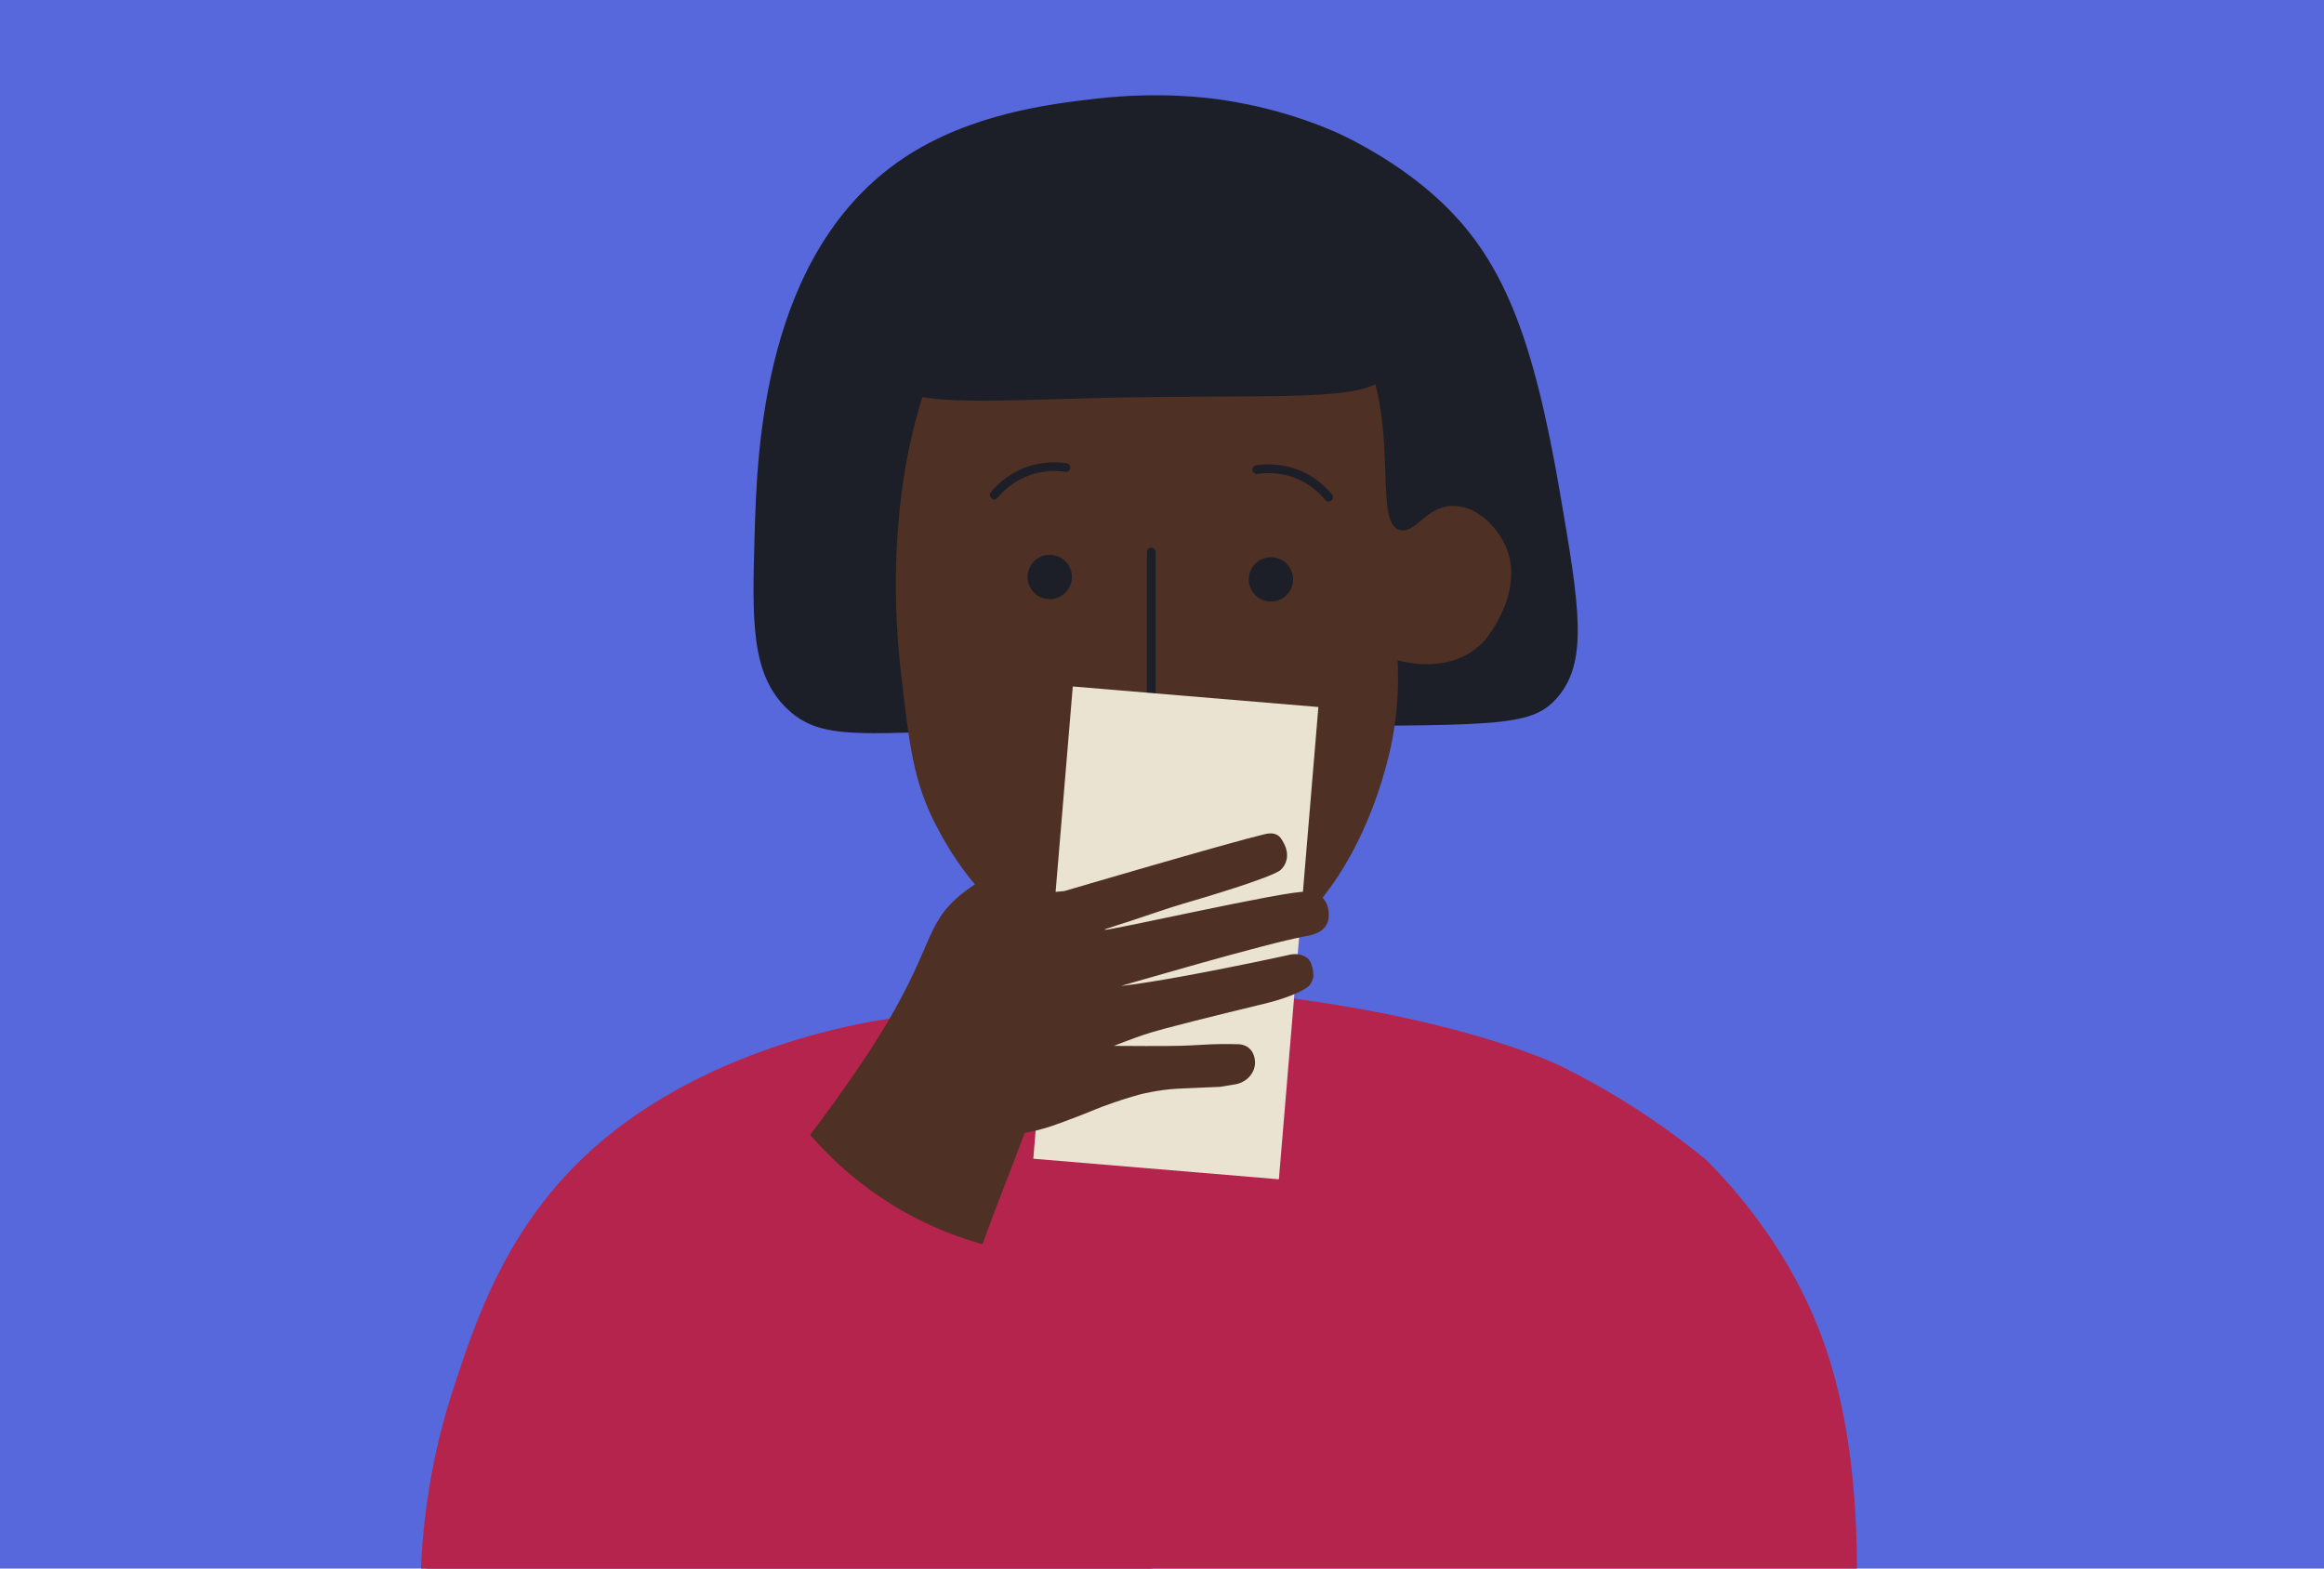
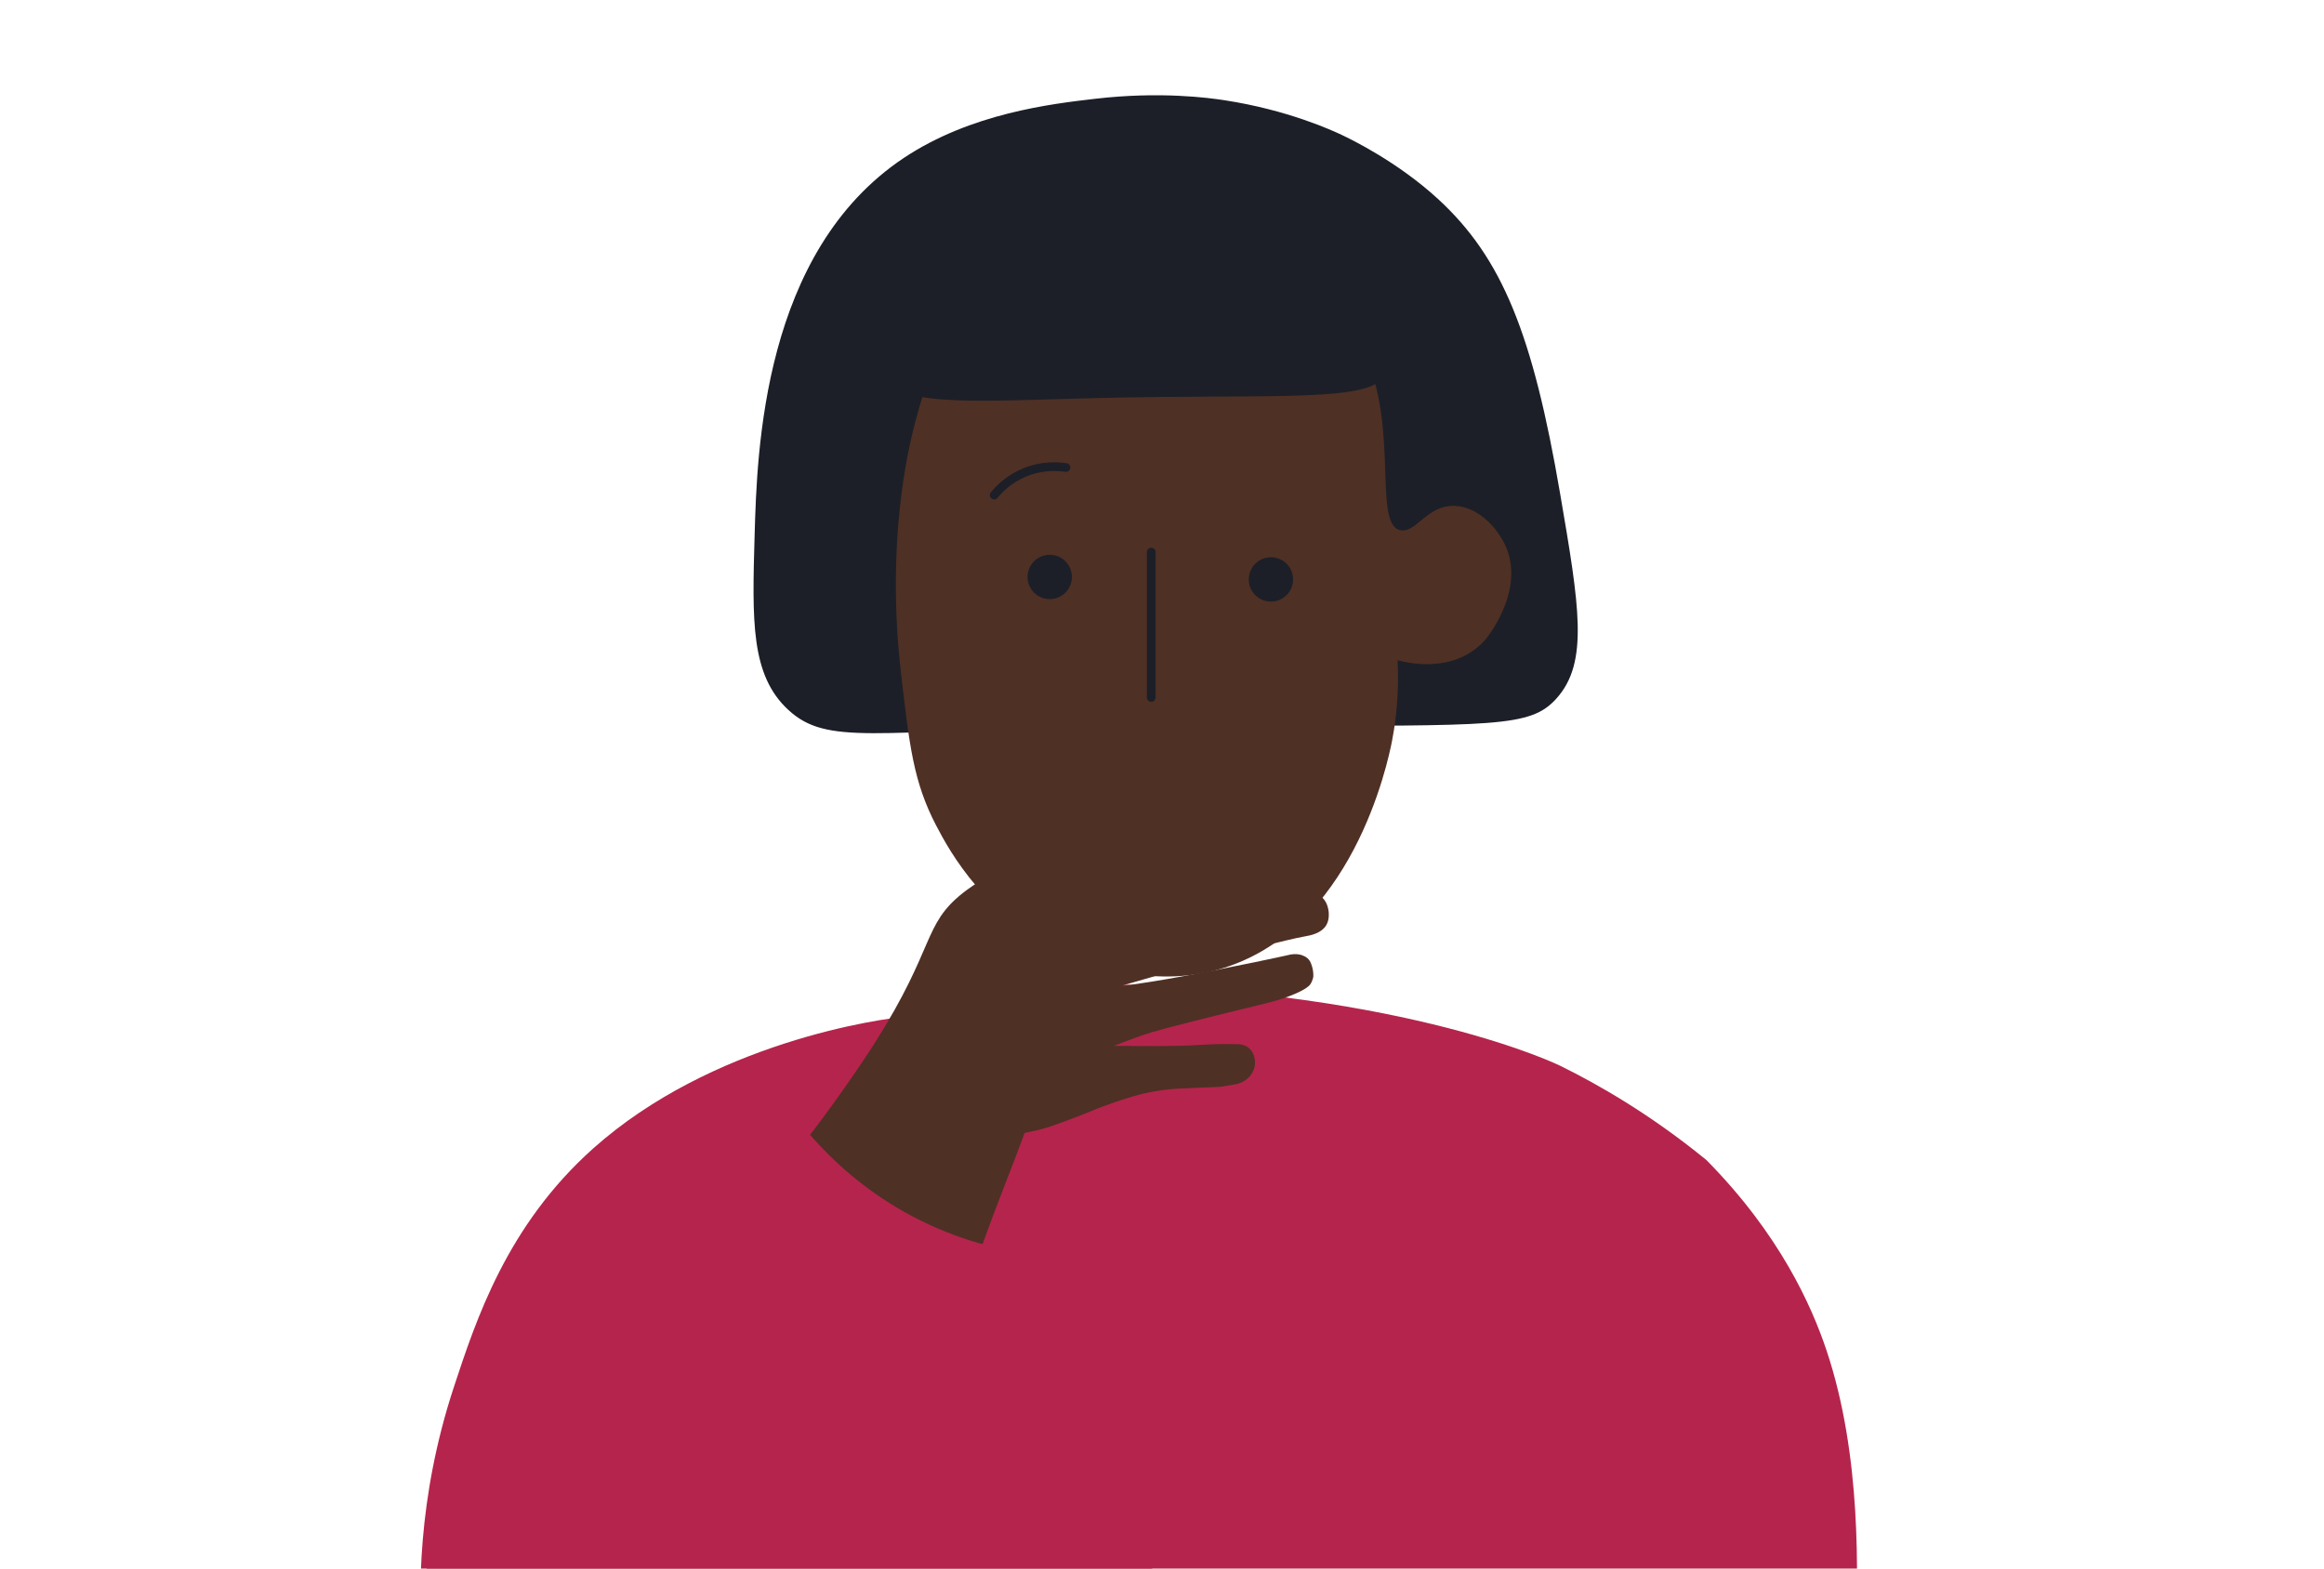
<svg xmlns="http://www.w3.org/2000/svg" id="a" viewBox="0 0 1600 1080">
  <defs>
    <style>.c{fill:#eae3d2;}.d{fill:#b5244c;}.e{fill:#1c1f27;}.f{fill:#5767dc;}.g{fill:#4f3025;}.h{fill:none;stroke:#1c1f27;stroke-linecap:round;stroke-linejoin:round;stroke-width:6px;}</style>
  </defs>
-   <rect id="b" class="f" x="-15.81" y="-14.02" width="1632.59" height="1109.45" />
  <path class="d" d="M1277.47,1132.03s0-.24,.02-.71c1.62-46.47,4.4-128.74-19.99-201.53-10.15-30.29-31.96-79.71-82.75-131.11-39.23-32.01-75.1-52.3-100.71-64.91,0,0-103.35-50.89-313.4-56.2-10.93-.28-24.04,.79-32.61,2.24-8.07,1.37-14.66,3.12-19.1,4.44-2.66,.79-4.6,1.44-4.94,1.55-32.69,10.84-76.35,13.79-76.35,13.79-22.5,1.52-137.98,18.61-219.26,91.17-59.52,53.14-80.76,118.34-95.88,164.21-25.17,76.37-24.81,143.04-21.5,183.19,26.18,.47,986.45-6.15,986.46-6.14Z" />
  <g>
    <path class="e" d="M1071.52,481.01c-18.09,20.04-41.65,18.4-204.93,18.95-74.95,.25-112.42,.38-114.95,.42-149.4,2.51-182.12,13.24-208.99-11.66-25.89-24-24.82-61.15-23.11-120.66,1.66-57.67,5.65-194.63,102.69-259.3,46.22-30.81,101.61-37.24,131.76-40.75,44.85-5.21,78.39-.63,89,1,43.84,6.72,74.48,20.91,81,24,5.93,2.81,38.09,18.3,66.09,44.04,44.13,40.57,65.22,93.01,84,202.76,13.27,77.54,19.9,116.32-2.57,141.2Z" />
    <path class="g" d="M644.54,568.42c9.06,17.38,34.73,64.9,91.62,88.99,13.53,5.73,55.23,23.39,102.78,10.09,92.03-25.76,116.57-142.51,119.45-157.45,4-20.72,4.61-39.56,3.79-55.45,6.56,1.74,31.35,7.53,51.41-6.17,3.67-2.5,6.71-5.34,9.22-8.24,.76-.92,6.66-8.26,11.43-18.89,5.45-12.14,9.44-28.56,2.64-44.58-5.3-12.48-18.55-27.44-34.79-28.37-19.44-1.11-27.14,18.92-37.9,16.73-20.95-4.26,3.04-83.19-32.85-135.88-38.64-56.75-127.29-55.34-143.27-55.09-11.96,.19-100.16,1.59-137.21,60.57-4.21,6.71-6.93,12.82-8.65,17.31-3.32,9.04-7.98,22.67-12.36,39.55-4.5,17.35-19.98,81.36-9.55,171.79,5.77,49.98,8.54,74.98,24.23,105.1Z" />
    <circle class="e" cx="875" cy="398.95" r="15.27" />
    <circle class="e" cx="722.71" cy="397.26" r="15.27" />
    <path class="h" d="M684.47,340.89c3.08-3.78,9.66-10.78,20.41-15.36,12.75-5.42,24.15-4.35,29.01-3.6" />
    <line class="h" x1="792.6" y1="380.11" x2="792.6" y2="480.25" />
    <path class="e" d="M738.51,143.76c.3-.02,60.02,8.33,73.16,7.27,24.34-1.96,112.82-4.75,117.64,2.75,5.99,9.3,29.3,85.73,24.96,102.42-5.65,21.74-74.34,14.86-198.43,17.86-77.4,1.87-137.86,6.66-144.4-13.75-4-12.47,16.47-20.87,16.29-46.65-.2-28.82,97.15-68.86,110.77-69.89Z" />
-     <path class="h" d="M914.68,342.32c-3.08-3.78-9.66-10.78-20.41-15.36-12.75-5.42-24.15-4.35-29.01-3.6" />
  </g>
  <path class="g" d="M723.53,595.91c-23.07-10.25-57.21,16.24-60.66,18.97-27.68,21.94-18.76,37.13-60.38,102.88,0,0-21.55,34.05-49.72,70.04-2.83,3.61-5.63,7.06-5.63,7.06-.9,1.1-1.88,2.3-2.94,3.57-5.95,7.16-9.7,11.14-21.28,25.34-15.02,18.41-25.24,31.97-39.41,50.77-24.02,31.86-36.03,47.79-45.42,62.37,0,0-1.51,2.44-23.11,38.79l7.15-12.23c28.73,41.14,29.34,41.93,29.34,41.93,43.77,37.1,87.58,57.92,108.72,45.47,2.29-1.35,9.85-6.35,18.19-12.9,8.67-6.81,20.34-15.99,30.58-28.94,5.7-7.2,13.82-25.34,31.28-60.74,9.19-18.64,14.84-32.61,35.26-89.03,7.02-19.41,12.65-34.15,17.17-45.68,8.57-21.84,13.06-34.61,17.23-45.47,21.03-54.78,31.23-82.36,31.98-86.71,1.07-6.24,11.76-72.1-18.35-85.48Z" />
-   <rect class="c" x="724.65" y="479.21" width="169.68" height="326.3" transform="translate(56.38 -65.26) rotate(4.78)" />
  <path class="g" d="M859.38,721.27c5.04,3.78,4.69,10.37,4.63,11.32-.27,4.11-2.35,6.89-3.12,7.88-4.15,5.41-10.51,6.23-11.94,6.38-4.47,.74-8.86,1.46-8.86,1.47l.42-.06s-.42,.06-.42,.06c-.54,.08-24.5,1-30.16,1.33-12.74,.74-24.74,3.83-24.82,3.84-5.74,1.57-14.67,4.2-25.44,8.22-7.67,2.86-8.49,3.52-18.87,7.46-13,4.94-19.5,7.4-27.56,9.25-6.47,1.48-16.97,3.37-16.97,3.37,0,0-8.21,.74-16.56,.93-9.87,.23-15.51-.42-18.23-.79-1.71-.23-2.84-.34-4.44-.7-8.78-2.02-29.05-145.84,4.14-155.27,17.12-4.86,41.34-10.29,71.41-12.38,0,0,111.86-32.94,138.14-39.22,2.11-.5,5.85-1.2,8.94,.75,1.65,1.04,2.45,2.41,3.44,4.1,.95,1.63,3.95,6.75,2.72,12.48-.64,2.97-2.11,5.4-4.05,7.21-5.66,5.29-58.38,20.72-58.38,20.73,0,.03-13.58,3.8-28.69,8.99-26.65,9.15-34.38,10.92-34.22,11.53,.39,1.49,126.94-27.42,138.47-26.1,2.04,.23,7.72,.27,11.64,4.19,3.4,3.4,3.97,8.1,4.1,9.21,.11,.92,.66,5.42-1.42,9.24-3.35,6.14-11.88,7.51-14.39,7.95-26.77,4.69-127,34.29-127.01,34.16,0-.03,8.22-.42,40.85-6.31,37.27-6.74,73.23-14.68,73.23-14.68h0c3.9-1.12,6.79-.99,8.83-.55,.06,.01,.13,.03,.24,.05,1.13,.26,4.92,1.3,6.77,4.42,.76,1.29,1.3,3.1,1.51,3.8,.27,.91,.53,1.99,.7,3.22,.18,1.36,.21,2.57,.17,3.59,0,0-.25,2.7-2.13,5.46-2.25,3.32-13.35,8.68-29.37,12.75-2.73,.66-48.63,11.74-70.56,17.63-8.36,2.25-11.89,3.37-14.73,4.35,0,0-7.5,2.49-20.58,7.6,34.38,.27,47.65,0,52.92-.33,.45-.03,3.93-.21,10.88-.58,1.59-.08,5.09-.27,9.73-.32,0,0,.11,0,.28,0,4.99-.06,9,0,12.02,.09,1.27,.04,4.11,.31,6.73,2.27Z" />
  <path class="d" d="M800,1135c-170.33-.67-340.67-1.33-511-2,1.03-39.27,8.76-132.56,71-228,60.4-92.62,139.45-137.12,174.81-154.4,11.99,19.06,46.02,67.53,111.19,95.4,51.71,22.11,98.06,20.59,120.75,18.31,11.08,90.23,22.17,180.46,33.25,270.69Z" />
</svg>